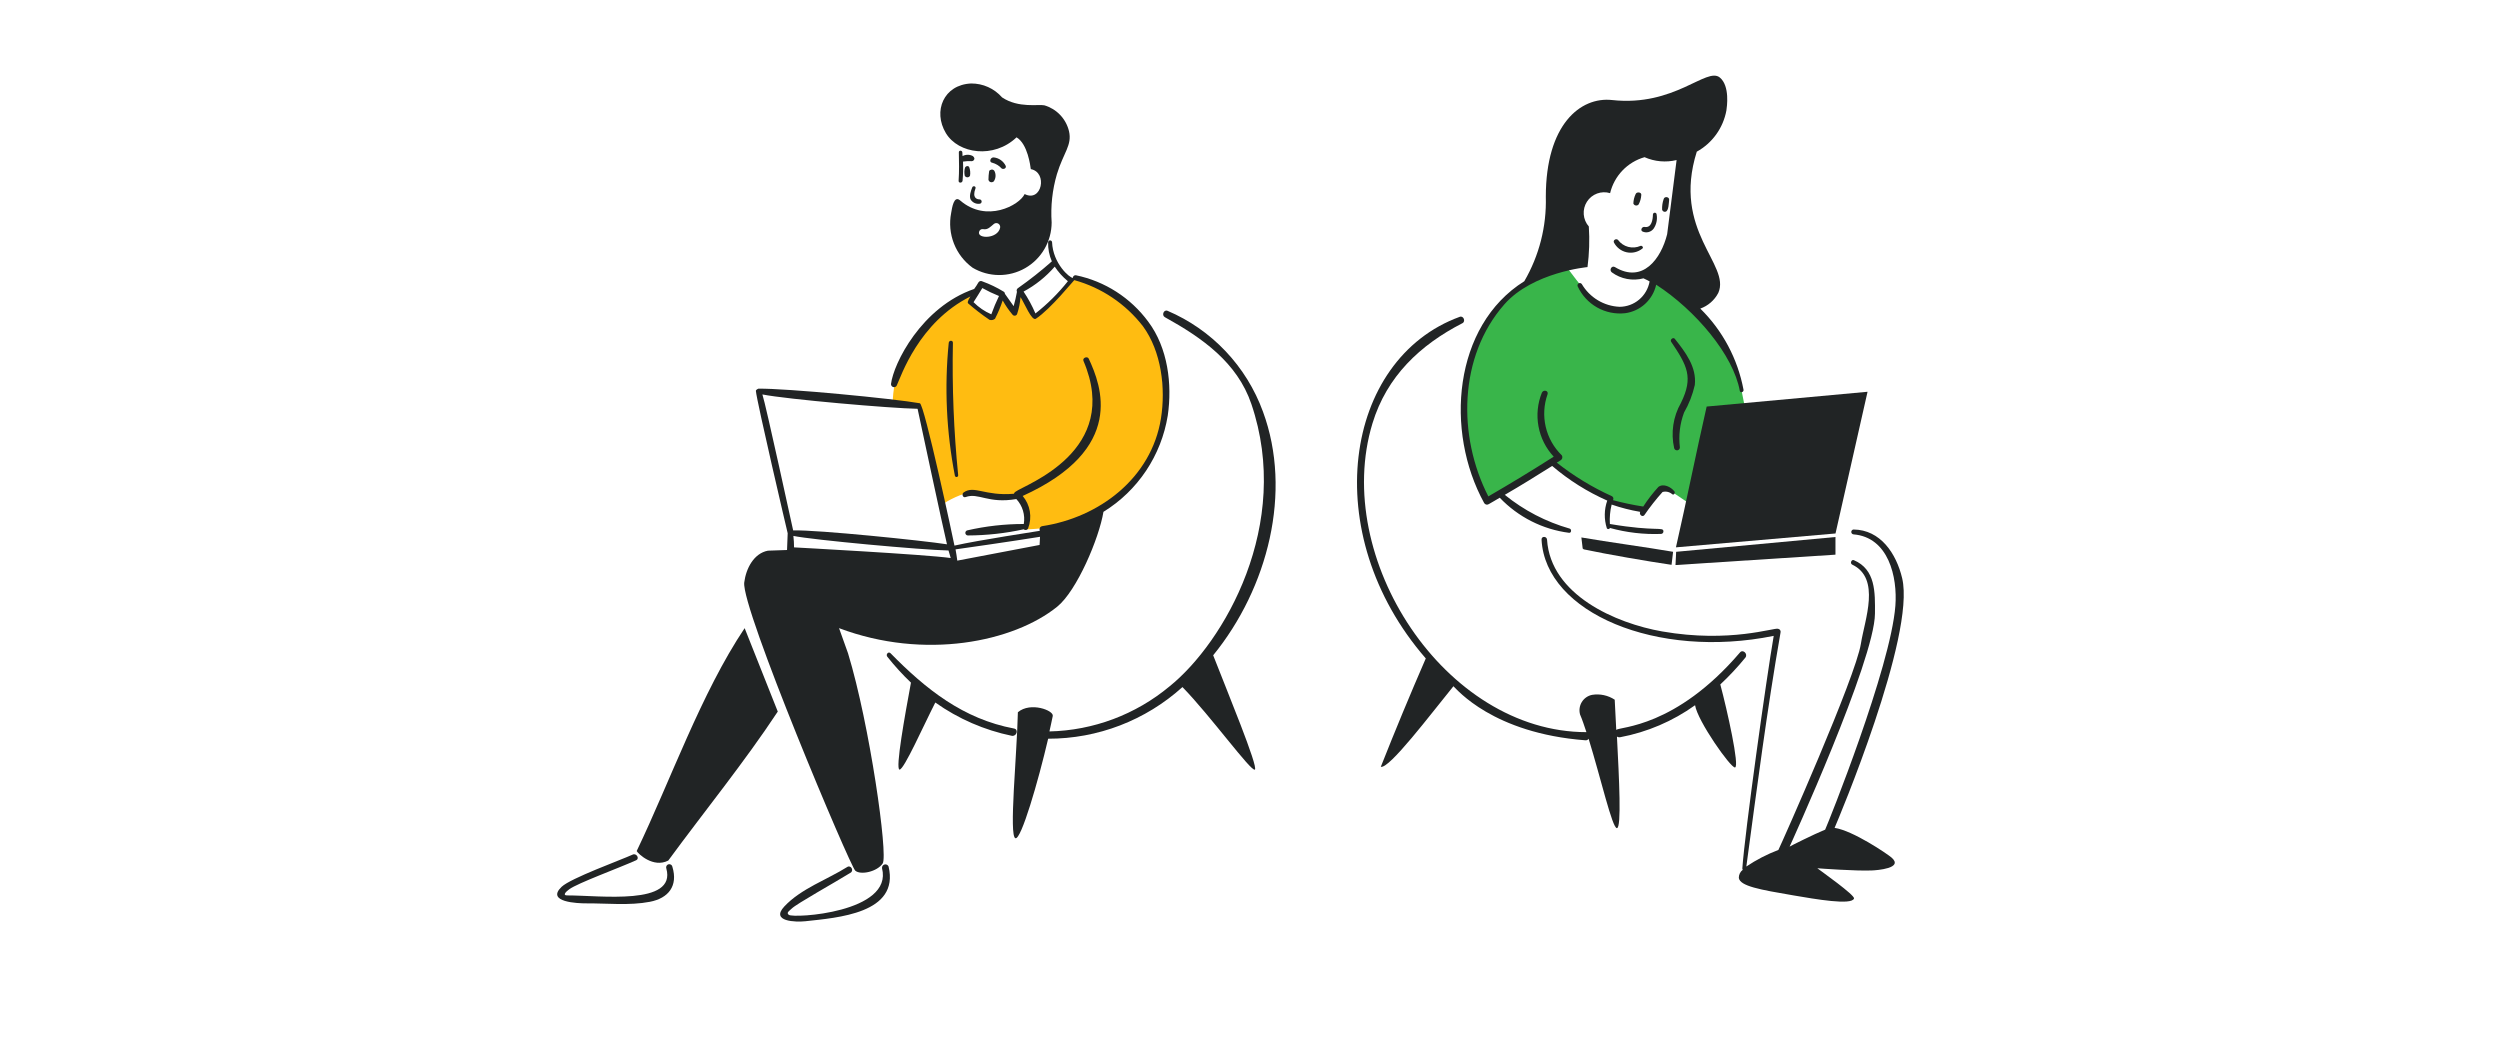
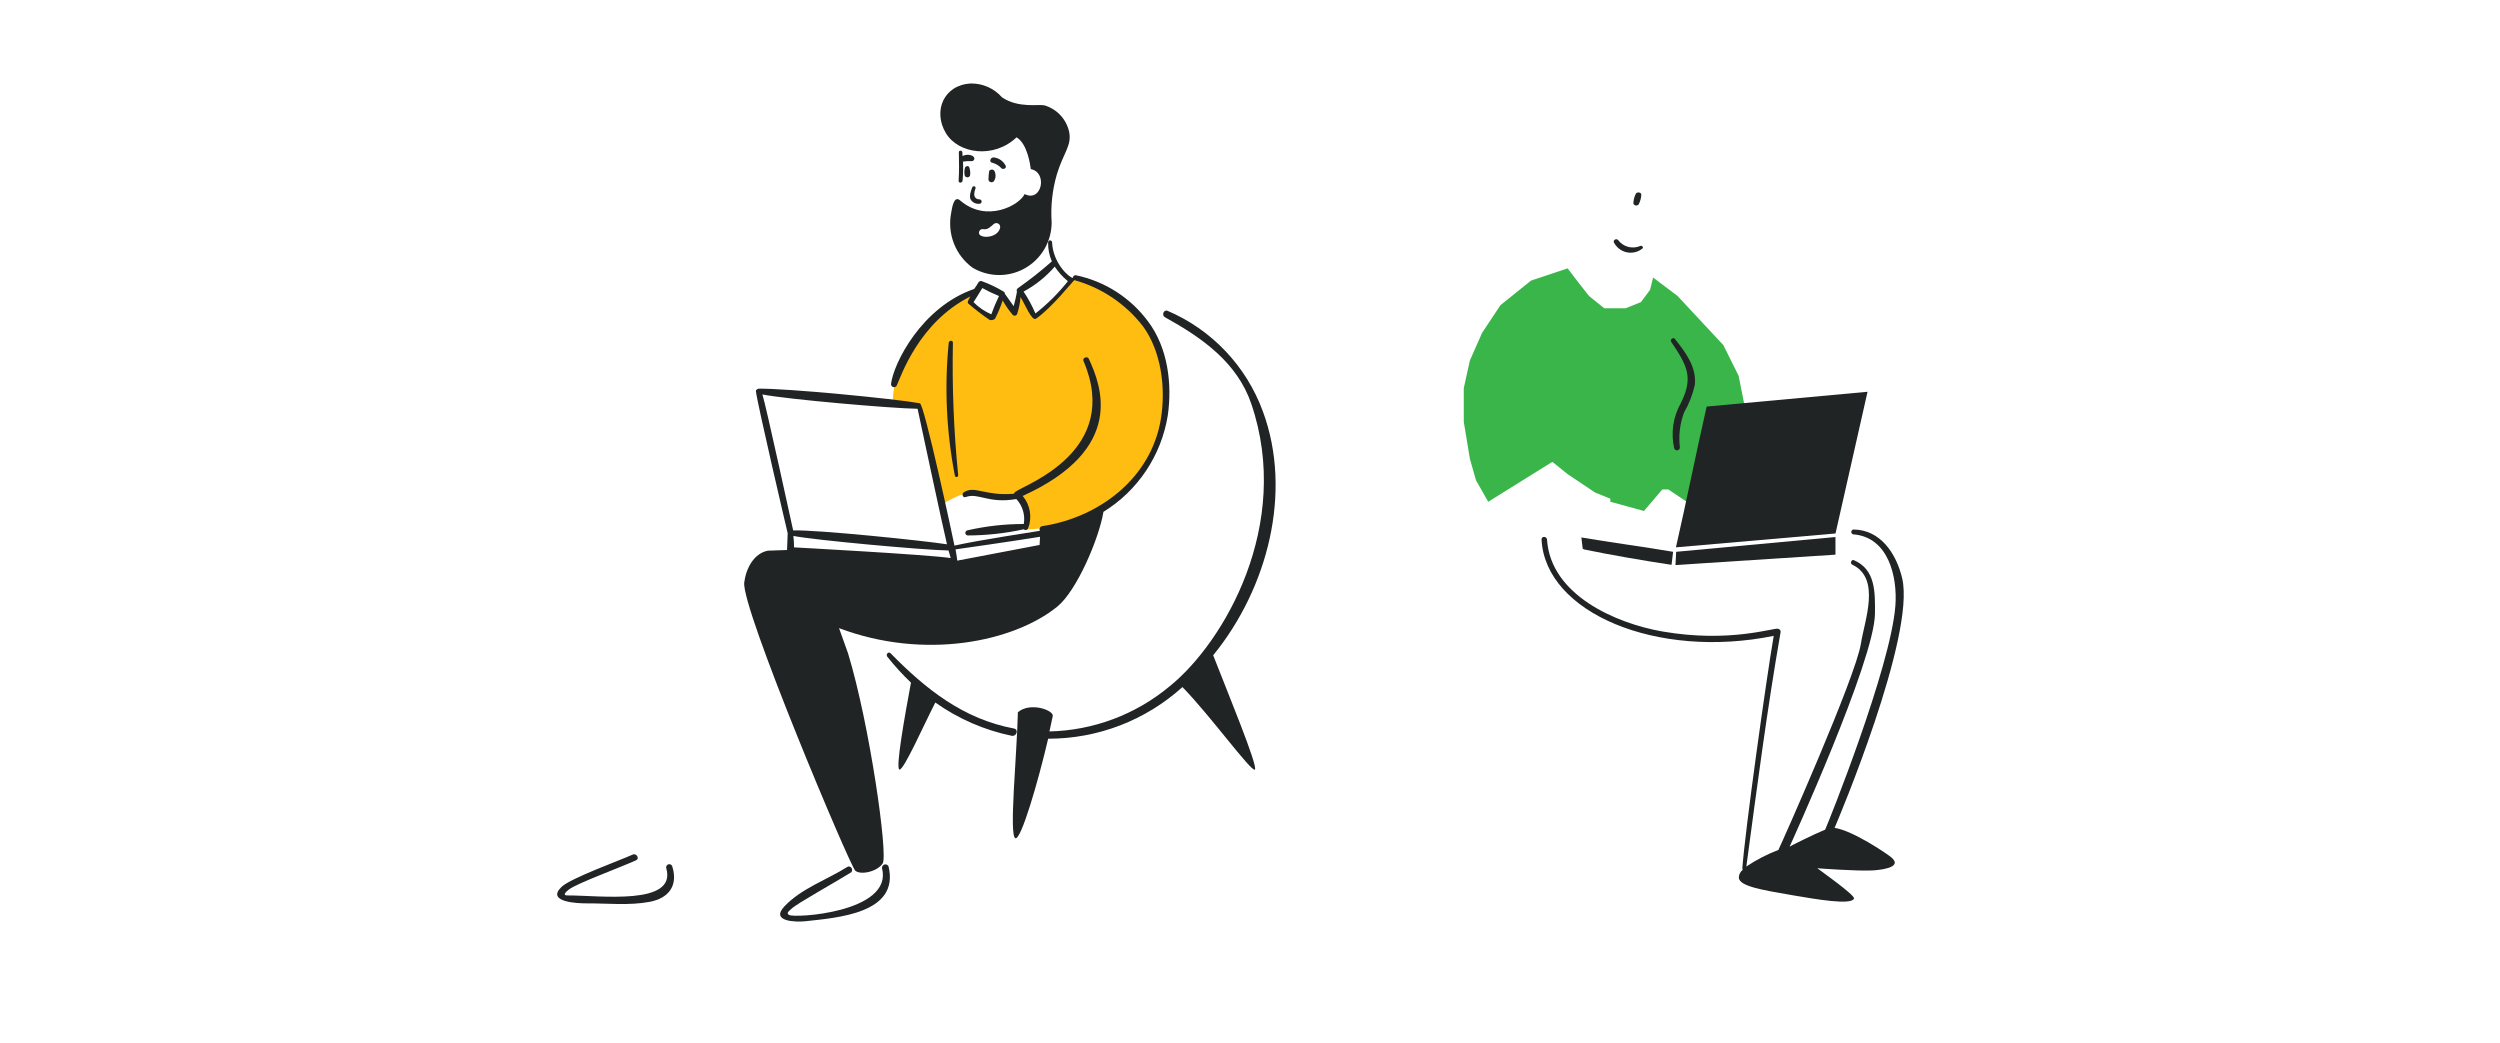
<svg xmlns="http://www.w3.org/2000/svg" width="446" height="186" viewBox="0 0 446 186" fill="none">
  <path d="M188.131 93.9C185.952 94.338 183.591 94.448 182.683 94.448L183.228 91.708L182.683 89.516L181.593 88.42L178.869 88.968C177.779 88.603 175.164 87.872 173.421 87.872C171.677 87.872 169.062 89.333 167.972 90.064L165.793 80.201L164.159 73.077L163.614 72.529L159.255 71.981C159.255 71.251 159.364 69.351 159.8 67.598C160.236 65.844 162.161 62.118 163.069 60.474L167.972 55.543L172.331 52.803L173.965 52.255L172.876 53.899L176.145 56.091L177.234 56.639L178.869 52.803L181.048 55.543L181.593 53.351L182.138 52.255L184.317 56.091H184.862L190.31 51.159L191.945 49.515L196.848 51.159L201.752 54.995L205.565 59.378L207.2 64.31L207.745 73.625L205.565 81.297L202.297 86.228L197.393 90.064C195.214 91.16 190.31 93.461 188.131 93.9Z" fill="#FFBC11" />
  <path d="M279.662 47.872C280.207 48.602 281.732 50.611 283.476 52.803L286.2 54.995H290.014L292.738 53.899L294.372 51.707L294.917 49.515L299.276 52.803L307.448 61.571L310.172 67.05L311.262 72.53L300.91 89.516L297.641 87.324H296.552L293.283 91.16L287.29 89.516V88.968L284.566 87.872L279.662 84.585L276.938 82.393L265.497 89.516L263.317 85.68L262.228 81.845L261.138 75.269V69.242L262.228 64.31L264.407 59.379L267.676 54.447L273.124 50.063L279.662 47.872Z" fill="#39B54A" />
  <path d="M118.873 154.938C120.73 161.622 107.011 159.725 101.173 159.742C100.312 159.742 100.946 159.083 101.565 158.639C103.111 157.526 110.215 154.937 113.464 153.481C114.167 153.166 113.545 152.153 112.876 152.458C110.737 153.433 101.8 156.674 100.193 158.207C97.299 160.967 103.168 161.167 104.577 161.16C108.256 161.139 112.287 161.583 115.93 160.883C119.256 160.246 120.979 158.048 119.962 154.663C119.952 154.583 119.925 154.507 119.883 154.438C119.841 154.37 119.786 154.311 119.72 154.266C119.654 154.221 119.579 154.19 119.5 154.176C119.422 154.162 119.341 154.165 119.264 154.185C119.186 154.204 119.114 154.24 119.051 154.29C118.989 154.34 118.937 154.402 118.9 154.473C118.863 154.545 118.842 154.623 118.837 154.703C118.833 154.783 118.845 154.863 118.873 154.938Z" fill="#212425" />
  <path d="M170.939 84.778C170.153 76.931 169.839 69.045 169.999 61.16C170.008 60.649 169.295 60.689 169.255 61.16C168.466 69.073 168.835 77.058 170.351 84.863C170.367 84.937 170.41 85.003 170.472 85.046C170.534 85.089 170.61 85.107 170.685 85.097C170.759 85.086 170.827 85.047 170.874 84.988C170.922 84.928 170.945 84.853 170.939 84.778Z" fill="#212425" />
  <path d="M173.444 33.438C173.209 34.028 172.856 35.012 173.17 35.603C173.334 35.864 173.568 36.072 173.846 36.205C174.123 36.337 174.432 36.388 174.736 36.351C174.788 36.351 174.838 36.341 174.886 36.321C174.933 36.301 174.977 36.272 175.013 36.236C175.049 36.199 175.078 36.156 175.098 36.108C175.117 36.06 175.127 36.009 175.127 35.958C175.127 35.906 175.117 35.855 175.098 35.807C175.078 35.759 175.049 35.716 175.013 35.679C174.977 35.643 174.933 35.614 174.886 35.594C174.838 35.574 174.788 35.564 174.736 35.564C174.344 35.564 173.365 35.367 174.031 33.595C174.149 33.202 173.561 33.084 173.444 33.438Z" fill="#212425" />
-   <path d="M294.881 38.28C294.86 39.187 294.647 40.708 293.393 40.485C292.925 40.402 292.566 41.084 293.042 41.313C293.378 41.46 293.754 41.49 294.109 41.397C294.464 41.304 294.778 41.093 295 40.8C295.505 40.065 295.702 39.16 295.547 38.28C295.547 38.191 295.512 38.106 295.449 38.044C295.387 37.981 295.302 37.945 295.214 37.945C295.125 37.945 295.041 37.981 294.978 38.044C294.916 38.106 294.881 38.191 294.881 38.28Z" fill="#212425" />
  <path d="M292.65 43.871C291.963 44.175 291.194 44.235 290.469 44.042C289.744 43.849 289.105 43.414 288.658 42.809C288.347 42.49 287.752 42.809 287.914 43.241C288.141 43.687 288.463 44.077 288.858 44.382C289.253 44.687 289.711 44.901 290.198 45.006C290.685 45.112 291.189 45.107 291.674 44.992C292.159 44.878 292.613 44.656 293.002 44.343C293.269 44.141 292.918 43.748 292.65 43.871Z" fill="#212425" />
  <path d="M327.455 95.172L333.171 69.891L304.469 72.529C302.55 80.954 300.906 89.222 298.988 97.647L327.455 95.172Z" fill="#212425" />
  <path d="M298.908 100.803C308.576 100.173 317.777 99.582 327.447 98.952V95.802L299.026 98.441L298.908 100.803Z" fill="#212425" />
  <path d="M298.479 98.44C293.664 97.613 286.89 96.708 282.117 95.881C282.195 96.551 282.266 97.181 282.351 97.85L282.547 98.007C286.815 98.913 293.9 100.134 298.206 100.764L298.479 98.44Z" fill="#212425" />
-   <path d="M296.795 35.524C296.585 36.131 296.492 36.772 296.521 37.414C296.538 37.479 296.568 37.54 296.609 37.593C296.65 37.647 296.701 37.691 296.76 37.724C296.818 37.758 296.882 37.779 296.949 37.786C297.016 37.794 297.083 37.788 297.147 37.768C297.719 37.59 297.702 36.227 297.774 35.674C297.855 35.09 296.909 34.972 296.795 35.524Z" fill="#212425" />
  <path d="M291.784 34.658C291.541 35.176 291.408 35.739 291.393 36.311C291.428 36.401 291.485 36.48 291.56 36.541C291.635 36.602 291.724 36.642 291.818 36.658C291.913 36.674 292.01 36.665 292.101 36.632C292.191 36.598 292.271 36.542 292.333 36.468C292.607 35.958 292.767 35.394 292.803 34.815C292.92 34.263 291.936 34.144 291.784 34.658Z" fill="#212425" />
  <path d="M176.459 30.563C176.38 31.071 176.341 31.584 176.341 32.099C176.36 32.172 176.394 32.24 176.44 32.3C176.486 32.359 176.544 32.409 176.61 32.446C176.675 32.483 176.748 32.506 176.822 32.514C176.897 32.522 176.973 32.514 177.045 32.492L177.28 32.374C177.471 32.101 177.583 31.78 177.604 31.446C177.624 31.113 177.553 30.78 177.397 30.485C177.361 30.428 177.315 30.378 177.26 30.34C177.205 30.301 177.143 30.273 177.078 30.259C177.013 30.244 176.945 30.242 176.879 30.254C176.813 30.265 176.75 30.29 176.694 30.326C176.576 30.326 176.497 30.444 176.459 30.563Z" fill="#212425" />
  <path d="M172.153 29.933C172.02 30.395 172.006 30.883 172.112 31.351C172.158 31.437 172.226 31.509 172.308 31.559C172.391 31.609 172.486 31.635 172.582 31.635C172.679 31.635 172.774 31.609 172.857 31.559C172.939 31.509 173.007 31.437 173.052 31.351C173.139 30.835 173.088 30.305 172.904 29.815C172.739 29.501 172.264 29.616 172.153 29.933Z" fill="#212425" />
  <path d="M173.561 27.846C173.279 27.691 172.963 27.61 172.641 27.61C172.32 27.61 172.004 27.691 171.721 27.846C171.721 27.61 171.683 27.414 171.683 27.177C171.643 26.784 171.046 26.784 171.057 27.177C171.095 28.872 171.132 30.566 171.016 32.256C170.987 32.69 171.643 32.69 171.721 32.256C171.826 31.117 171.852 29.973 171.8 28.83C172.317 28.746 172.842 28.72 173.365 28.753C173.43 28.751 173.493 28.736 173.552 28.709C173.611 28.682 173.664 28.643 173.707 28.596C173.751 28.548 173.785 28.492 173.807 28.43C173.829 28.369 173.838 28.304 173.835 28.239C173.787 28.083 173.691 27.945 173.561 27.846Z" fill="#212425" />
  <path d="M177.006 29.028C177.653 29.198 178.238 29.554 178.69 30.051C178.963 30.248 179.551 30.091 179.433 29.619C179.236 29.198 178.934 28.835 178.557 28.566C178.179 28.297 177.74 28.131 177.28 28.082C176.653 28.043 176.417 28.96 177.006 29.028Z" fill="#212425" />
  <path d="M190.708 23.398C190.444 22.31 189.9 21.311 189.13 20.503C188.36 19.694 187.392 19.104 186.323 18.792C185.305 18.555 181.705 19.342 178.767 17.373C178.077 16.587 177.228 15.958 176.275 15.53C175.323 15.102 174.29 14.885 173.247 14.893C168.354 15.107 166.39 19.83 168.746 23.752C170.978 27.456 177.302 28.364 181.352 24.5C183.348 25.682 183.818 29.619 183.895 30.17C186.968 30.755 185.85 36.185 182.799 34.618C181.861 36.626 175.989 39.815 171.291 35.761C170.155 34.777 169.843 37.099 169.685 38.005C169.33 39.831 169.503 41.722 170.183 43.452C170.863 45.183 172.022 46.681 173.522 47.769C174.941 48.608 176.554 49.055 178.2 49.067C179.845 49.078 181.464 48.652 182.894 47.833C184.323 47.013 185.513 45.829 186.342 44.4C187.171 42.97 187.61 41.346 187.615 39.691C187.417 36.784 187.735 33.864 188.554 31.069C189.723 27.217 191.295 25.918 190.708 23.398ZM178.419 40.643C177.973 42.643 174.352 42.634 174.66 41.391C174.674 41.307 174.705 41.227 174.75 41.156C174.795 41.085 174.854 41.023 174.924 40.975C174.993 40.928 175.072 40.894 175.154 40.878C175.237 40.861 175.322 40.862 175.404 40.879C176.227 41.036 176.697 40.447 177.283 39.974C177.392 39.876 177.529 39.815 177.674 39.8C177.82 39.786 177.967 39.818 178.093 39.892C178.219 39.966 178.319 40.079 178.377 40.214C178.436 40.349 178.45 40.499 178.419 40.643Z" fill="#212425" />
  <path d="M194.231 63.989C193.993 63.479 193.056 63.839 193.291 64.384C200.169 80.492 182.88 86.431 181.156 87.731C181.024 87.811 180.927 87.937 180.882 88.085C175.661 88.534 173.832 86.522 171.918 87.849C171.524 88.121 171.757 88.865 172.269 88.676C174.547 87.834 176.25 89.903 181.312 89.031C181.862 89.618 182.268 90.325 182.499 91.097C182.73 91.869 182.779 92.685 182.643 93.48C179.245 93.479 175.857 93.861 172.544 94.621C172.439 94.652 172.349 94.72 172.29 94.812C172.23 94.904 172.205 95.015 172.219 95.124C172.233 95.233 172.286 95.333 172.367 95.407C172.448 95.48 172.552 95.523 172.661 95.526C176.018 95.515 179.364 95.145 182.643 94.424C182.702 94.478 182.773 94.516 182.851 94.536C182.928 94.556 183.009 94.556 183.087 94.537C183.164 94.517 183.236 94.479 183.295 94.425C183.354 94.371 183.399 94.303 183.426 94.228C183.79 93.269 183.892 92.23 183.72 91.218C183.547 90.207 183.108 89.26 182.447 88.479C200.925 80.093 196.474 68.806 194.231 63.989Z" fill="#212425" />
-   <path d="M119.221 153.521C125.602 144.82 132.805 135.961 138.755 126.945L132.844 112.062C125.093 123.637 119.606 139.268 113.584 151.828C113.804 152.272 116.544 154.917 119.221 153.521Z" fill="#212425" />
  <path d="M157.355 154.899C159.364 162.799 141.547 163.866 140.717 163.206C140.213 162.807 140.834 162.497 141.225 162.104C142.087 161.237 148.946 157.433 151.756 155.686C152.385 155.296 151.796 154.269 151.161 154.663C147.522 156.949 142.905 158.524 139.927 161.71C137.385 164.43 142 164.534 143.684 164.348C149.357 163.721 160.518 162.97 158.521 154.584C158.465 154.445 158.361 154.332 158.228 154.266C158.095 154.199 157.942 154.184 157.799 154.223C157.655 154.261 157.531 154.352 157.449 154.476C157.367 154.601 157.334 154.751 157.355 154.899Z" fill="#212425" />
  <path d="M204.839 57.376C201.699 53.122 197.113 50.179 191.954 49.108C191.835 49.087 191.713 49.112 191.612 49.178C191.51 49.243 191.437 49.345 191.407 49.462V49.581C190.819 49.581 187.844 47.021 187.688 43.202C187.679 43.115 187.637 43.035 187.572 42.976C187.507 42.918 187.424 42.886 187.337 42.886C187.249 42.886 187.166 42.918 187.101 42.976C187.036 43.035 186.994 43.115 186.985 43.202C186.951 44.379 187.178 45.55 187.65 46.627C185.73 48.327 183.717 49.917 181.621 51.391C181.51 51.456 181.428 51.562 181.392 51.687C181.355 51.811 181.367 51.945 181.425 52.061C181.271 52.923 181.075 53.776 180.837 54.619C180.643 54.343 179.625 52.886 179.273 52.415C179.274 52.334 179.253 52.254 179.211 52.184C179.17 52.114 179.11 52.057 179.038 52.02C177.848 51.292 176.589 50.685 175.279 50.21C175.218 50.172 175.15 50.146 175.079 50.135C175.007 50.124 174.935 50.128 174.865 50.146C174.795 50.164 174.73 50.197 174.673 50.242C174.617 50.286 174.57 50.343 174.535 50.406C174.312 50.803 174.064 51.185 173.792 51.549C164.396 54.777 159.385 64.863 158.955 68.517C158.953 68.639 158.991 68.758 159.064 68.856C159.137 68.953 159.24 69.023 159.357 69.055C159.474 69.086 159.598 69.078 159.71 69.03C159.821 68.983 159.914 68.899 159.972 68.793C160.716 67.219 163.849 57.533 173.125 52.886C173.009 53.084 172.499 53.832 172.695 54.107C173.913 55.17 175.194 56.156 176.531 57.06C176.698 57.112 176.875 57.122 177.046 57.088C177.217 57.053 177.376 56.977 177.51 56.864C178.052 55.813 178.511 54.72 178.88 53.596C179.385 54.505 179.978 55.362 180.65 56.155C180.707 56.221 180.781 56.271 180.864 56.298C180.947 56.325 181.036 56.328 181.121 56.308C181.206 56.288 181.284 56.244 181.346 56.182C181.408 56.121 181.452 56.043 181.472 55.958C181.788 55.001 181.985 54.009 182.059 53.005C182.764 54.068 184.062 57.343 184.8 56.864C187.447 55.129 191.61 49.934 191.651 49.974C196.51 51.316 200.807 54.202 203.902 58.201C207.186 62.689 207.984 69.226 207.113 74.656C205.409 85.29 196.107 92.334 185.896 93.87C185.823 93.883 185.753 93.911 185.691 93.953C185.629 93.994 185.577 94.048 185.536 94.11C185.496 94.173 185.469 94.243 185.456 94.317C185.444 94.391 185.447 94.466 185.465 94.539C185.465 94.579 185.503 94.657 185.503 94.697C185.112 94.775 174.622 96.35 170.276 97.335C170.127 96.501 164.878 71.94 164.091 71.94C159.471 71.113 140.135 69.247 135.279 69.341C135.239 69.341 134.848 69.537 134.848 69.735C135.004 71.624 140.446 94.854 140.523 95.13L140.407 98.121L137.001 98.24C134.495 98.712 133.093 101.39 132.773 103.909C132.199 108.439 151.642 154.503 152.582 155.328C153.522 156.154 156.496 155.526 157.475 154.03C158.454 152.534 155.165 129.265 151.289 116.548L149.684 112.06C164.972 117.827 180.836 114.503 188.597 108.241C192.116 105.399 196.074 96.036 196.856 91.312C199.883 89.449 202.475 86.951 204.455 83.989C206.434 81.026 207.755 77.669 208.327 74.146C209.144 68.544 208.357 62.065 204.839 57.376ZM176.85 56.074C175.665 55.562 174.589 54.828 173.679 53.91C174.226 53.082 174.736 52.216 175.245 51.389C176.205 51.925 177.199 52.398 178.22 52.807C177.706 53.871 177.249 54.962 176.85 56.074ZM184.718 55.917C184.138 54.553 183.43 53.248 182.604 52.019C184.71 50.887 186.594 49.38 188.163 47.57C188.812 48.549 189.604 49.425 190.511 50.168C188.811 52.309 186.867 54.241 184.718 55.925V55.917ZM141.657 97.653C141.657 96.969 141.618 96.286 141.539 95.607C144.905 96.316 164.518 98.126 169.216 98.205C169.334 98.638 169.49 99.11 169.608 99.552C165.144 98.913 141.657 97.652 141.657 97.652V97.653ZM136.02 70.41V70.369C140.333 71.235 158.925 72.85 163.697 72.929C163.697 72.968 168.394 94.937 168.941 97.103C164.635 96.434 145.887 94.504 141.499 94.623C141.461 94.464 136.567 71.943 136.02 70.408V70.41ZM185.462 97.221L170.781 100.017C170.704 99.347 170.586 98.678 170.469 98.008C170.821 97.969 180.959 96.512 185.54 95.764C185.54 95.881 185.462 97.181 185.462 97.219V97.221Z" fill="#212425" />
  <path d="M298.126 60.959C300.985 65.217 302.142 67.279 299.887 71.864C298.485 74.318 298.052 77.214 298.675 79.975C298.712 80.094 298.791 80.196 298.896 80.262C299.002 80.329 299.128 80.355 299.251 80.336C299.374 80.317 299.486 80.254 299.567 80.159C299.648 80.064 299.693 79.943 299.692 79.817C299.436 77.714 299.691 75.579 300.436 73.596C301.319 72.062 301.966 70.403 302.355 68.674C302.704 65.446 300.646 62.789 298.785 60.447C298.514 60.095 297.891 60.562 298.126 60.959Z" fill="#212425" />
-   <path d="M303.334 55.053C304.716 54.562 305.863 53.563 306.543 52.257C308.81 47.17 298.239 41.241 302.706 27.059C304.075 26.303 305.259 25.25 306.174 23.977C307.088 22.703 307.709 21.241 307.992 19.696C308.075 19.107 308.646 15.34 306.817 13.831C304.454 11.886 298.752 19.076 287.596 17.846C281.92 17.221 275.774 22.256 275.774 35.091C275.924 40.38 274.595 45.604 271.936 50.17C259.251 58.112 257.732 76.947 264.773 89.738C264.813 89.807 264.866 89.868 264.929 89.915C264.993 89.963 265.065 89.997 265.142 90.015C265.219 90.034 265.299 90.036 265.377 90.023C265.455 90.009 265.53 89.979 265.596 89.936C266.261 89.542 266.927 89.188 267.553 88.794C270.846 92.239 275.211 94.448 279.924 95.053C280.354 95.097 280.395 94.419 280.041 94.305C275.814 93.103 271.873 91.054 268.453 88.281C271.31 86.628 274.09 84.896 276.909 83.125C279.868 85.655 283.178 87.737 286.734 89.306C286.174 90.894 286.147 92.623 286.657 94.228C286.789 94.495 287.204 94.377 287.204 94.187C290.173 95.008 293.249 95.367 296.325 95.251C296.439 95.25 296.548 95.204 296.629 95.123C296.709 95.041 296.755 94.932 296.756 94.817C296.756 93.895 295.566 94.899 287.204 93.48C287.131 92.315 287.237 91.147 287.518 90.015C289.177 90.586 290.878 91.02 292.607 91.314C292.372 91.786 292.993 92.334 293.35 91.904C294.342 90.456 295.428 89.075 296.6 87.77C296.897 87.688 297.21 87.681 297.511 87.75C297.811 87.819 298.09 87.961 298.323 88.165C298.635 88.4 298.909 87.928 298.714 87.652C298.088 86.865 296.753 86.192 295.857 86.865C294.861 87.955 293.957 89.127 293.155 90.368C291.335 90.086 289.531 89.705 287.752 89.227C287.79 89.169 287.816 89.103 287.826 89.034C287.837 88.965 287.833 88.895 287.815 88.828C287.796 88.76 287.764 88.698 287.719 88.644C287.675 88.591 287.619 88.548 287.557 88.518C284.053 86.931 280.753 84.922 277.731 82.534C277.957 82.376 278.192 82.231 278.435 82.1C278.575 82.011 278.674 81.87 278.711 81.708C278.748 81.546 278.719 81.375 278.631 81.234C277.208 79.856 276.211 78.093 275.76 76.159C275.308 74.224 275.422 72.2 276.086 70.329C276.292 69.662 275.343 69.463 275.069 70.054C274.301 71.961 274.093 74.05 274.467 76.073C274.842 78.096 275.784 79.969 277.182 81.47C273.345 83.916 269.455 86.279 265.517 88.558C260.014 77.807 260.209 63.602 268.374 54.301C273.431 48.553 283.211 47.648 283.211 47.648C283.525 45.246 283.604 42.82 283.446 40.403C282.919 39.804 282.601 39.049 282.54 38.251C282.479 37.454 282.678 36.658 283.108 35.986C283.538 35.313 284.174 34.799 284.921 34.524C285.667 34.248 286.482 34.225 287.243 34.458C287.609 32.936 288.372 31.54 289.452 30.412C290.532 29.284 291.891 28.466 293.389 28.041C295.187 28.836 297.195 29.016 299.105 28.552C298.87 30.482 297.539 40.955 297.421 41.781C296.325 46.191 293.041 50.633 288.104 47.648C287.518 47.293 287.014 48.191 287.557 48.593C288.359 49.18 289.281 49.58 290.256 49.764C291.231 49.948 292.235 49.91 293.194 49.655C293.547 49.812 293.938 50.01 294.29 50.207C294.065 51.474 293.405 52.621 292.424 53.448C291.444 54.276 290.206 54.73 288.927 54.734C287.558 54.673 286.226 54.271 285.051 53.563C283.875 52.855 282.893 51.864 282.193 50.68C282.13 50.587 282.033 50.523 281.923 50.502C281.814 50.479 281.7 50.501 281.606 50.562C281.529 50.619 281.472 50.699 281.444 50.792C281.416 50.884 281.418 50.983 281.45 51.073C282.183 52.663 283.393 53.981 284.91 54.843C286.426 55.704 288.174 56.066 289.906 55.877C291.239 55.706 292.488 55.126 293.483 54.216C294.477 53.306 295.169 52.11 295.464 50.791C302.511 55.359 309.236 63.356 310.379 69.729C310.457 70.163 311.123 69.965 311.044 69.531C310.01 64.024 307.319 58.97 303.334 55.053Z" fill="#212425" />
  <path d="M337.43 152.97C336.646 152.303 330.541 148.166 327.291 147.694C327.886 146.347 341.768 113.394 339.348 103.165C338.306 98.752 335.473 94.503 330.657 94.464C330.55 94.475 330.451 94.526 330.379 94.606C330.308 94.686 330.268 94.79 330.268 94.897C330.268 95.005 330.308 95.109 330.379 95.189C330.451 95.269 330.55 95.32 330.657 95.331C336.922 95.842 338.531 102.93 338.134 108.086C337.286 119.111 326.156 146.83 325.607 148.009C323.572 148.837 319.344 150.962 319.266 151.04C319.266 151.04 334.438 117.811 334.494 109.464C334.522 105.645 334.613 101.601 330.736 99.936C330.301 99.749 329.992 100.487 330.423 100.723C335.59 103.165 332.654 110.566 331.988 114.819C331.051 120.803 317.818 150.528 317.263 151.631C315.252 152.393 313.335 153.384 311.548 154.584C313.427 140.646 315.228 126.709 317.647 112.848C317.667 112.775 317.672 112.699 317.661 112.624C317.65 112.55 317.623 112.478 317.582 112.415C317.542 112.351 317.488 112.297 317.425 112.257C317.362 112.216 317.291 112.189 317.217 112.178C316.643 111.889 308.651 114.767 296.542 112.65C288.274 111.205 276.631 106.156 275.991 96.271C275.949 95.642 274.977 95.603 275.012 96.271C275.691 109.326 295.584 117.677 316.43 113.439C315.137 120.918 311.261 148.593 310.832 154.935C310.833 155.02 310.86 155.103 310.91 155.172C310.686 155.341 310.505 155.561 310.382 155.814C310.26 156.068 310.199 156.347 310.205 156.629C310.443 158.084 313.924 158.711 319.952 159.739C323.868 160.406 330.353 161.546 330.756 160.291C330.947 159.692 324.807 155.369 324.212 154.896C324.643 154.935 331.102 155.411 333.92 155.29C334.847 155.254 339.697 154.902 337.43 152.97Z" fill="#212425" />
-   <path d="M311.358 117.338C311.895 116.699 310.961 115.758 310.418 116.393C298.91 129.856 288.919 129.63 288.339 130.212C288.222 128.245 288.144 126.394 288.065 124.827C286.875 124.043 285.438 123.734 284.033 123.961C283.656 124.035 283.298 124.187 282.981 124.407C282.665 124.627 282.398 124.91 282.196 125.239C281.993 125.568 281.861 125.936 281.807 126.318C281.753 126.701 281.778 127.091 281.881 127.464C282.272 128.37 282.625 129.433 283.016 130.614C257.751 130.614 237.548 99.547 244.848 75.533C247.396 67.148 253.349 61.533 260.897 57.658C261.522 57.338 261.092 56.275 260.428 56.517C239.687 64.071 235.008 95.219 254.36 117.464C251.584 123.846 248.909 130.29 246.336 136.795C247.823 137.229 255.221 127.425 259.292 122.424C259.88 122.937 266.299 130.81 282.86 132.071C282.967 132.08 283.075 132.058 283.171 132.009C283.268 131.961 283.349 131.886 283.407 131.795C285.561 138.725 287.634 147.819 288.464 147.741C289.294 147.663 288.855 138.96 288.464 131.401C288.549 131.459 288.645 131.499 288.746 131.519C288.847 131.54 288.951 131.54 289.052 131.519C293.861 130.614 298.416 128.666 302.401 125.811C302.831 128.605 308.745 137.006 309.525 136.914C310.388 136.81 308.117 126.637 306.903 122.104C308.493 120.618 309.981 119.026 311.358 117.338Z" fill="#212425" />
  <path d="M225.313 73.439C223.85 69.427 221.583 65.761 218.654 62.666C215.725 59.571 212.196 57.114 208.284 55.446C207.616 55.178 207.185 56.239 207.814 56.587C214.475 60.273 220.72 64.665 223.238 72.061C230.561 93.571 218.41 114.576 208.637 122.457C202.598 127.48 195.053 130.31 187.218 130.488C187.453 129.504 187.629 128.563 187.813 127.731C188.023 126.752 183.839 125.148 181.589 127.063C181.433 134.542 179.953 149.222 181.159 149.543C182.178 149.814 185.191 139.504 186.991 131.787C195.835 131.801 204.371 128.518 210.95 122.574C215.92 127.66 223.203 137.733 223.867 137.299C224.532 136.866 218.897 123.238 216.431 116.905C226.215 104.896 230.586 87.735 225.313 73.439Z" fill="#212425" />
  <path d="M180.921 129.973C171.848 128.276 165.184 122.964 158.881 116.547C158.493 116.15 157.988 116.741 158.286 117.145C159.585 118.789 160.998 120.339 162.515 121.782C161.457 127.492 159.688 137.256 160.478 137.295C161.268 137.334 164.746 129.461 166.859 125.328C170.958 128.235 175.609 130.259 180.522 131.272C181.394 131.394 181.743 130.13 180.921 129.973Z" fill="#212425" />
</svg>